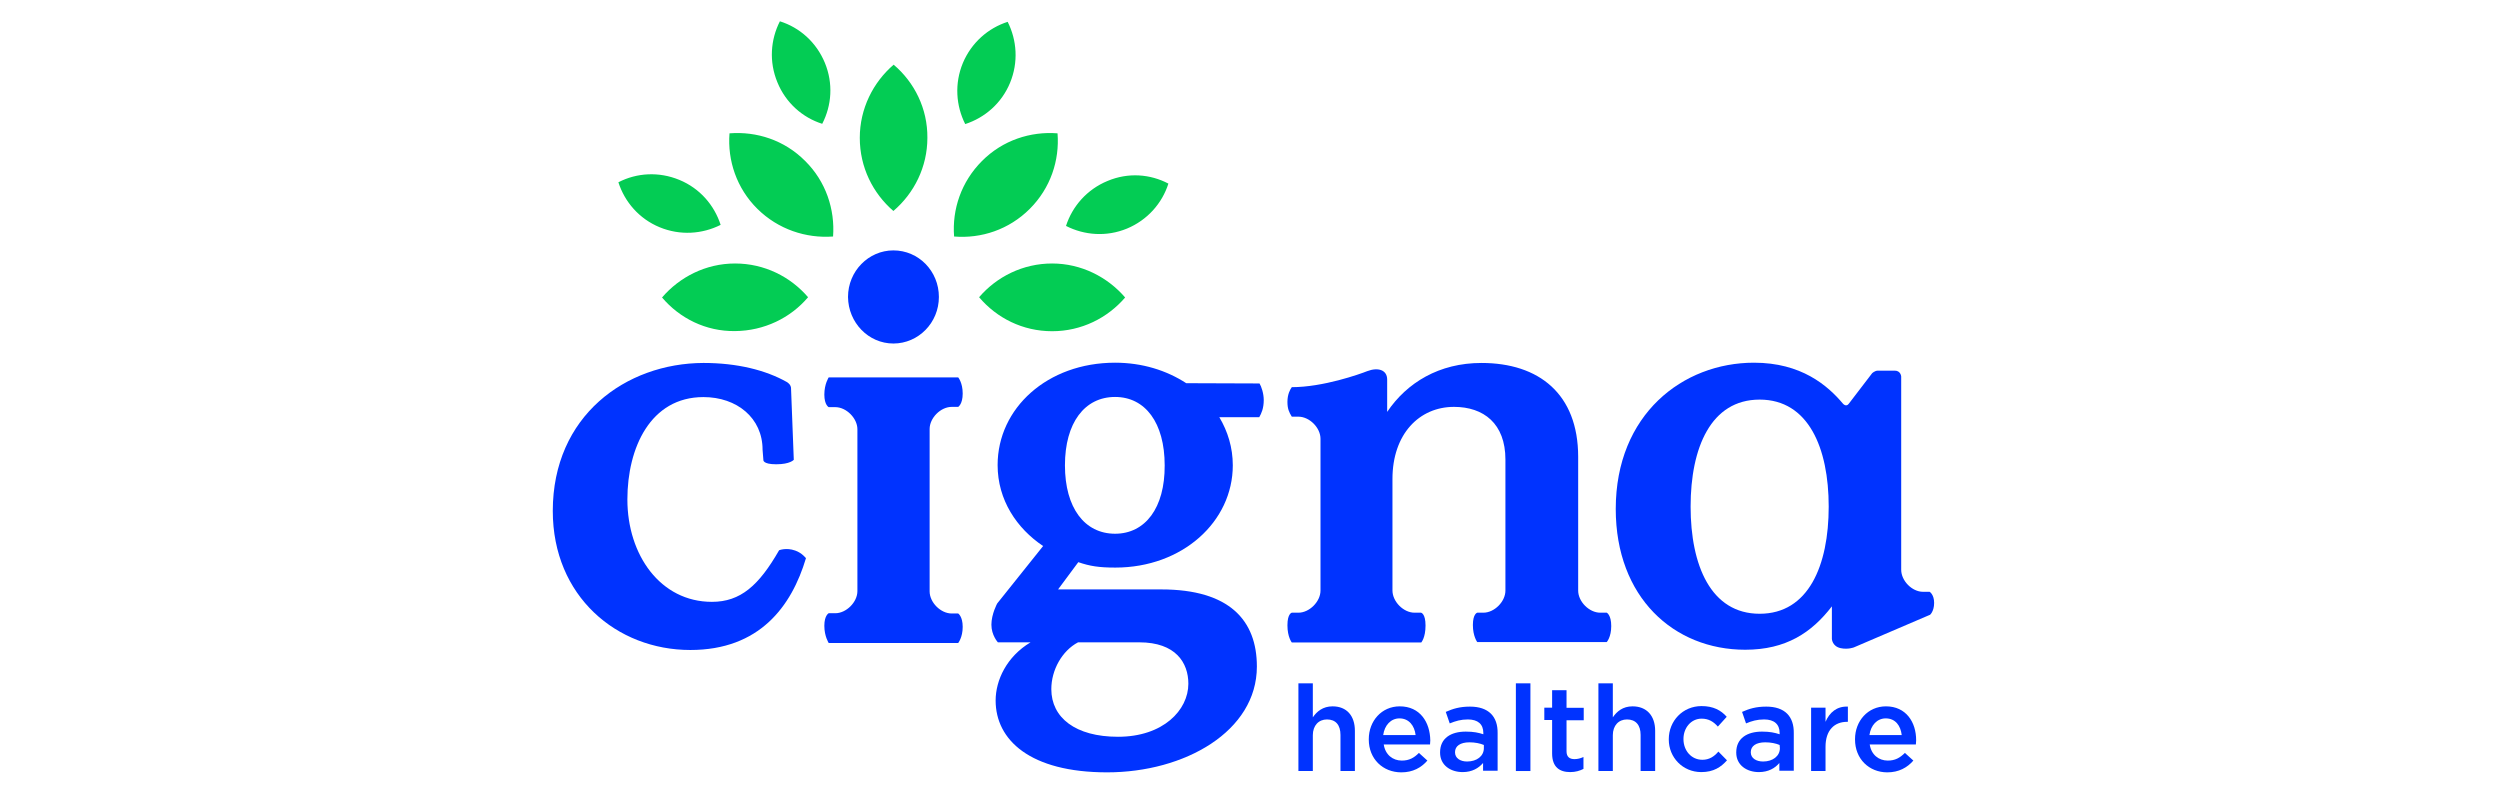
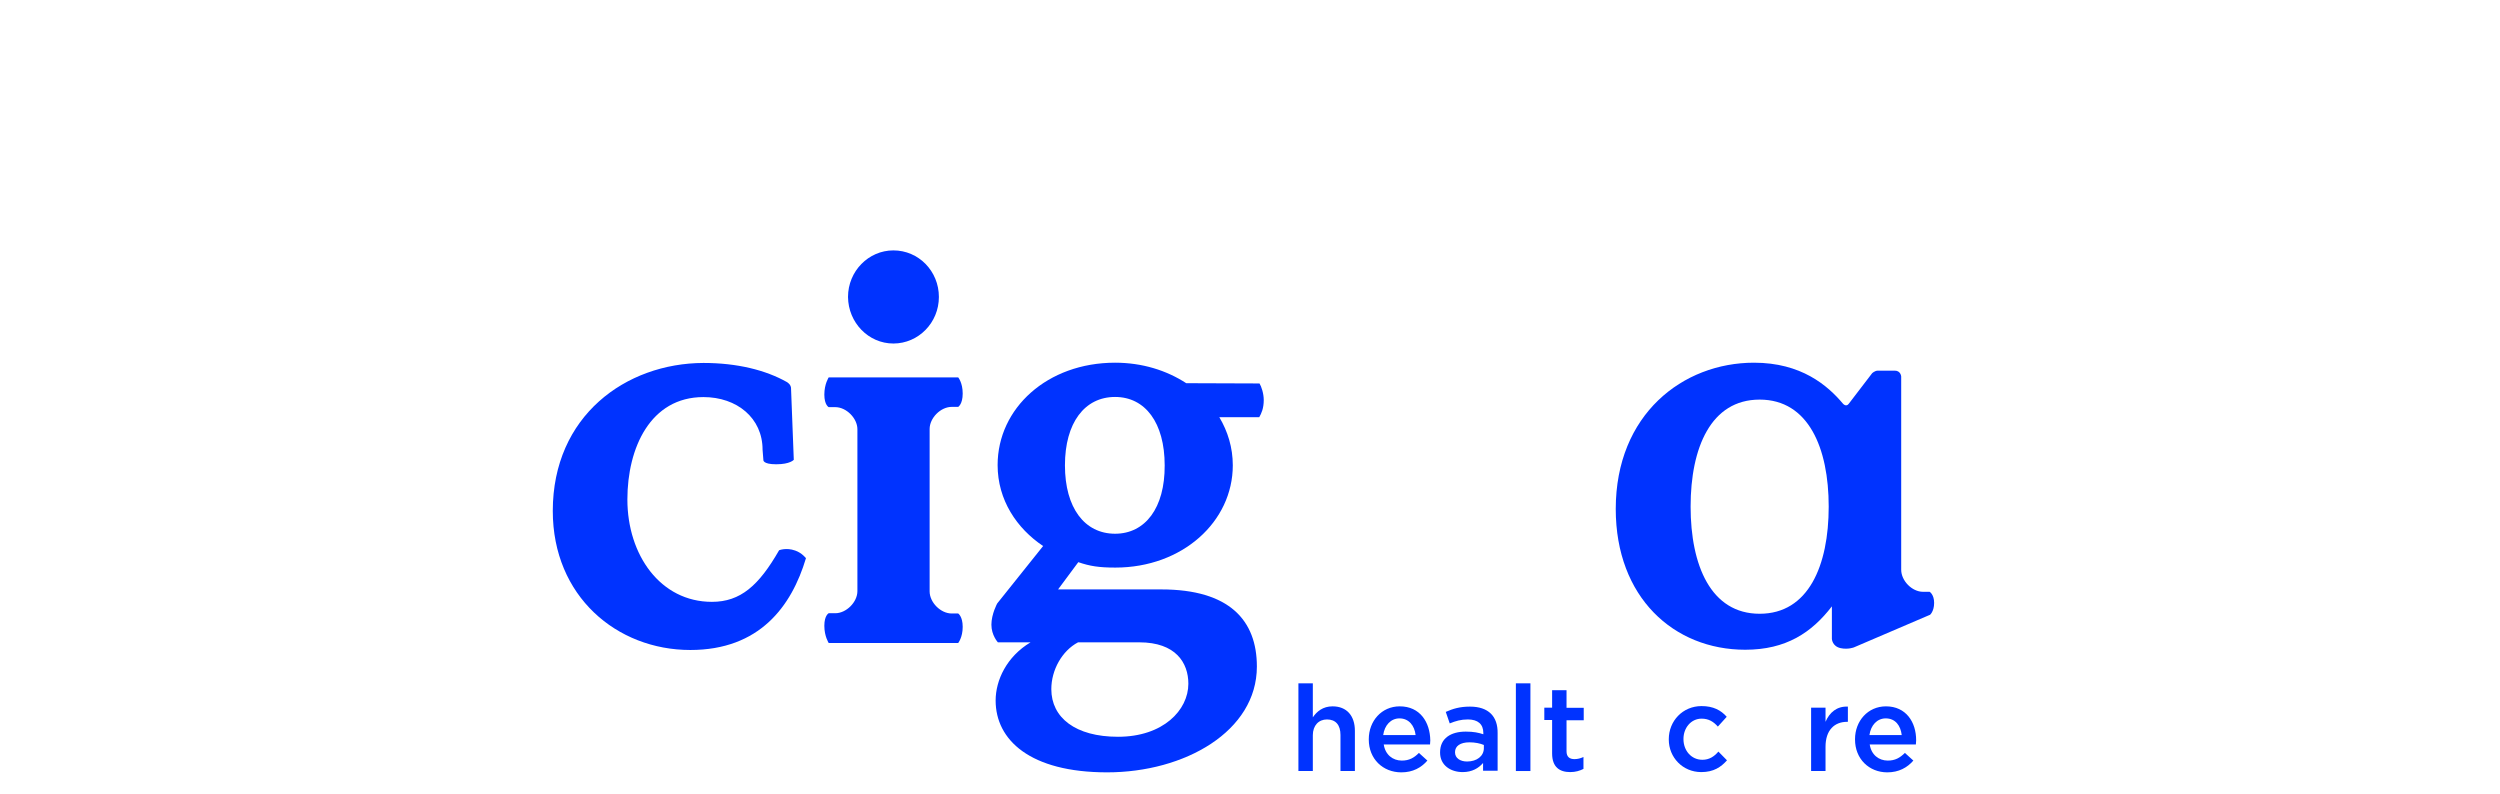
<svg xmlns="http://www.w3.org/2000/svg" xml:space="preserve" width="189px" height="60px" version="1.1" style="shape-rendering:geometricPrecision; text-rendering:geometricPrecision; image-rendering:optimizeQuality; fill-rule:evenodd; clip-rule:evenodd" viewBox="0 0 189 60">
  <defs>
    <style type="text/css">
   
    .fil1 {fill:#03CC54}
    .fil0 {fill:#0033FF;fill-rule:nonzero}
   
  </style>
  </defs>
  <g id="Layer_x0020_1">
    <g id="_1398976960704">
      <path class="fil0" d="M100.74 53.4c-0.73,0 -1.19,0.39 -1.49,0.83l0 -2.57 -1.09 0 0 6.63 1.09 0 0 -2.71c0,-0.73 0.44,-1.19 1.07,-1.19 0.66,0 1.02,0.42 1.02,1.17l0 2.73 1.09 0 0 -3.04c0,-1.14 -0.62,-1.85 -1.69,-1.85z" />
      <path class="fil0" d="M105.82 53.4c-1.37,0 -2.34,1.11 -2.34,2.48l0 0.03c0,1.47 1.07,2.48 2.46,2.48 0.88,0 1.51,-0.36 1.97,-0.89l-0.64 -0.58c-0.37,0.38 -0.75,0.58 -1.29,0.58 -0.69,0 -1.25,-0.44 -1.37,-1.22l3.5 0c0,-0.1 0.02,-0.2 0.02,-0.3 -0.02,-1.39 -0.78,-2.58 -2.31,-2.58zm-1.25 2.17c0.1,-0.74 0.58,-1.26 1.23,-1.26 0.72,0 1.14,0.56 1.22,1.26l-2.45 0z" />
-       <path class="fil0" d="M107.77 47.29c0,-0.92 -0.34,-0.97 -0.34,-0.97l-0.49 0c-0.84,0 -1.67,-0.84 -1.67,-1.68l0 -8.43c0,-3.4 2.03,-5.45 4.65,-5.45 2.24,0 3.89,1.26 3.89,3.98l0 9.91c0,0.83 -0.83,1.67 -1.67,1.67l-0.46 0c0,0 -0.33,0.08 -0.33,0.93 0,0.86 0.33,1.29 0.33,1.29l9.79 0c0,0 0.34,-0.37 0.34,-1.21 0,-0.85 -0.34,-1.01 -0.34,-1.01l-0.49 0c-0.84,0 -1.67,-0.84 -1.67,-1.67l0 -10.11c0,-4.77 -2.98,-7.1 -7.31,-7.1 -3.2,0 -5.64,1.49 -7.13,3.7 0,0 0,-2.19 0,-2.45 0,-0.71 -0.67,-0.95 -1.51,-0.63 -0.55,0.22 -3.33,1.21 -5.7,1.21 -0.13,0.18 -0.33,0.54 -0.33,1.11 0,0.52 0.12,0.78 0.33,1.12l0.5 0c0.83,0 1.67,0.83 1.67,1.67l0 11.48c0,0.83 -0.84,1.67 -1.67,1.67l-0.5 0c0,0 -0.33,0.06 -0.33,0.95 0,0.9 0.33,1.3 0.33,1.3l9.79 0c0,-0.01 0.32,-0.35 0.32,-1.28z" />
      <path class="fil0" d="M89.68 28.97c-1.49,-0.97 -3.33,-1.55 -5.38,-1.55 -5.12,0 -8.88,3.44 -8.88,7.74 0,2.64 1.45,4.79 3.44,6.12l-3.47 4.34c0,0 -0.44,0.8 -0.44,1.61 0,0.8 0.49,1.33 0.49,1.33l2.47 0c-1.81,1.08 -2.64,2.87 -2.64,4.4 0,2.98 2.6,5.43 8.43,5.43 5.86,0 11.32,-3.1 11.32,-8 0,-3.48 -2.06,-5.83 -7.23,-5.83l-7.8 0 1.53 -2.06c0.87,0.3 1.57,0.41 2.8,0.41 5.08,0 8.88,-3.48 8.88,-7.73 0,-1.34 -0.38,-2.57 -1.02,-3.64l3.02 0c0.16,-0.28 0.34,-0.66 0.34,-1.3 0,-0.49 -0.18,-1.03 -0.32,-1.25l-5.54 -0.02zm-8.18 19.59l4.63 0c2.76,0 3.71,1.55 3.71,3.13 0,1.99 -1.9,4.01 -5.32,4.01 -3.22,0 -5.04,-1.45 -5.04,-3.6 0,-1.45 0.81,-2.9 2.02,-3.54zm2.8 -8.21c-2.3,0 -3.79,-1.95 -3.79,-5.17 0,-3.22 1.49,-5.17 3.79,-5.17 2.28,0 3.75,1.95 3.75,5.17 0.02,3.22 -1.47,5.17 -3.75,5.17z" />
      <path class="fil0" d="M60.11 41.62c-0.67,-0.24 -1.21,-0.02 -1.21,-0.02 -1.53,2.67 -2.92,3.9 -5.08,3.9 -3.89,0 -6.39,-3.54 -6.39,-7.74 0,-3.9 1.74,-7.74 5.75,-7.74 2.53,0 4.47,1.58 4.47,3.98l0.06 0.76c0,0 -0.08,0.34 0.97,0.34 1.06,0 1.33,-0.34 1.33,-0.34l-0.21 -5.45c0,0 -0.02,-0.14 -0.1,-0.24 -0.08,-0.1 -0.2,-0.18 -0.2,-0.18 -1.61,-0.91 -3.77,-1.45 -6.32,-1.45 -5.87,0.02 -11.39,4 -11.39,11.19 0,6.45 4.84,10.51 10.4,10.51 5.22,0 7.65,-3.29 8.74,-6.94 0,0 -0.3,-0.4 -0.82,-0.58z" />
      <path class="fil0" d="M67.54 25.97c1.89,0 3.44,-1.57 3.44,-3.52 0,-1.95 -1.53,-3.52 -3.44,-3.52 -1.88,0 -3.43,1.57 -3.43,3.52 0.02,1.95 1.55,3.52 3.43,3.52z" />
      <path class="fil0" d="M70.28 32.43c0,-0.83 0.83,-1.67 1.67,-1.67l0.49 0c0,0 0.34,-0.2 0.34,-1.01 0,-0.82 -0.34,-1.22 -0.34,-1.22l-9.79 0c0,0 -0.33,0.5 -0.33,1.3 0,0.79 0.33,0.95 0.33,0.95l0.5 0c0.83,0 1.67,0.84 1.67,1.67l0 8.32 0 3.92c0,0.83 -0.84,1.67 -1.67,1.67l-0.5 0c0,0 -0.33,0.16 -0.33,0.95 0,0.8 0.33,1.3 0.33,1.3l9.79 0c0,0 0.34,-0.42 0.34,-1.22 0,-0.79 -0.34,-1.01 -0.34,-1.01l-0.49 0c-0.84,0 -1.67,-0.84 -1.67,-1.67l0 -2.87 0 -9.41z" />
-       <path class="fil0" d="M133.53 53.42c-0.78,0 -1.29,0.16 -1.83,0.4l0.3 0.87c0.43,-0.18 0.83,-0.3 1.37,-0.3 0.75,0 1.17,0.36 1.17,1.02l0 0.1c-0.38,-0.12 -0.73,-0.2 -1.33,-0.2 -1.11,0 -1.95,0.49 -1.95,1.57l0 0.02c0,0.95 0.8,1.47 1.71,1.47 0.72,0 1.23,-0.3 1.55,-0.69l0 0.59 1.09 0 0 -2.84c0.02,-1.26 -0.67,-2.01 -2.08,-2.01zm1.03 3.14c0,0.6 -0.54,1.01 -1.27,1.01 -0.52,0 -0.93,-0.25 -0.93,-0.69l0 -0.02c0,-0.46 0.4,-0.74 1.09,-0.74 0.42,0 0.81,0.08 1.09,0.2l0.02 0.24z" />
      <path class="fil0" d="M138.01 54.57l0 -1.07 -1.09 0 0 4.79 1.09 0 0 -1.83c0,-1.27 0.68,-1.89 1.63,-1.89l0.06 0 0 -1.15c-0.83,-0.04 -1.39,0.44 -1.69,1.15z" />
      <path class="fil0" d="M146.22 45.58c0,-0.64 -0.34,-0.84 -0.34,-0.84l-0.5 0c-0.83,0 -1.65,-0.83 -1.65,-1.67l0 -14.61c0,0 -0.03,-0.44 -0.49,-0.44l-1.27 0c-0.24,0 -0.44,0.2 -0.44,0.2l-1.76 2.3c-0.2,0.28 -0.44,0 -0.44,0 -1.17,-1.39 -3.16,-3.1 -6.73,-3.1 -5.37,0 -10.45,3.9 -10.45,11.06 0,6.68 4.39,10.64 9.79,10.64 3.08,0 5.02,-1.29 6.55,-3.28l0 2.46c0,0 0.02,0.56 0.66,0.7 0.57,0.12 1.01,-0.06 1.01,-0.06l5.72 -2.45c0,0.04 0.34,-0.25 0.34,-0.91zm-13.19 0.82c-3.69,0 -5.22,-3.66 -5.22,-8.1 0,-4.45 1.53,-8.09 5.22,-8.09 3.69,0 5.22,3.66 5.22,8.09 0,4.46 -1.53,8.1 -5.22,8.1z" />
      <path class="fil0" d="M111.13 53.42c-0.77,0 -1.29,0.16 -1.83,0.4l0.3 0.87c0.44,-0.18 0.84,-0.3 1.37,-0.3 0.76,0 1.17,0.36 1.17,1.02l0 0.1c-0.37,-0.12 -0.73,-0.2 -1.33,-0.2 -1.11,0 -1.94,0.49 -1.94,1.57l0 0.02c0,0.95 0.79,1.47 1.71,1.47 0.71,0 1.21,-0.3 1.54,-0.69l0 0.59 1.1 0 0 -2.84c0.02,-1.26 -0.68,-2.01 -2.09,-2.01zm1.05 3.14c0,0.6 -0.53,1.01 -1.27,1.01 -0.51,0 -0.91,-0.25 -0.91,-0.69l0 -0.02c0,-0.46 0.4,-0.74 1.09,-0.74 0.42,0 0.81,0.08 1.09,0.2l0 0.24z" />
      <path class="fil0" d="M142.58 53.4c-1.37,0 -2.34,1.11 -2.34,2.48l0 0.03c0,1.47 1.07,2.48 2.44,2.48 0.87,0 1.51,-0.36 1.97,-0.89l-0.64 -0.58c-0.38,0.38 -0.75,0.58 -1.29,0.58 -0.69,0 -1.25,-0.44 -1.37,-1.22l3.49 0c0,-0.1 0.02,-0.2 0.02,-0.3 0.01,-1.39 -0.77,-2.58 -2.28,-2.58zm-1.25 2.17c0.1,-0.74 0.58,-1.26 1.23,-1.26 0.74,0 1.13,0.56 1.21,1.26l-2.44 0z" />
      <path class="fil0" d="M128.7 57.44c-0.84,0 -1.43,-0.7 -1.43,-1.56l0 -0.02c0,-0.83 0.57,-1.53 1.37,-1.53 0.55,0 0.91,0.24 1.23,0.6l0.67 -0.74c-0.43,-0.49 -1.01,-0.81 -1.9,-0.81 -1.43,0 -2.48,1.13 -2.48,2.5l0 0.03c0,1.35 1.05,2.46 2.46,2.46 0.93,0 1.49,-0.38 1.94,-0.89l-0.65 -0.66c-0.32,0.38 -0.7,0.62 -1.21,0.62z" />
      <polygon class="fil0" points="115.7,51.66 114.6,51.66 114.6,58.29 115.7,58.29 " />
      <path class="fil0" d="M118.43 52.18l-1.09 0 0 1.32 -0.59 0 0 0.93 0.59 0 0 2.53c0,1.05 0.58,1.41 1.37,1.41 0.4,0 0.72,-0.1 1,-0.24l0 -0.9c-0.22,0.1 -0.44,0.16 -0.68,0.16 -0.38,0 -0.6,-0.18 -0.6,-0.59l0 -2.35 1.3 0 0 -0.94 -1.3 0 0 -1.33z" />
-       <path class="fil0" d="M123.42 53.4c-0.74,0 -1.19,0.39 -1.49,0.83l0 -2.57 -1.09 0 0 6.63 1.09 0 0 -2.71c0,-0.73 0.44,-1.19 1.07,-1.19 0.66,0 1.03,0.42 1.03,1.17l0 2.73 1.1 0 0 -3.04c0,-1.14 -0.64,-1.85 -1.71,-1.85z" />
-       <path class="fil1" d="M65 10.42c0,-2.21 1.01,-4.2 2.56,-5.53 1.57,1.33 2.57,3.32 2.55,5.53 0,2.2 -1,4.19 -2.57,5.53 -1.55,-1.34 -2.54,-3.3 -2.54,-5.53zm7.79 -5.65c-0.64,1.55 -0.52,3.22 0.18,4.61 1.48,-0.48 2.75,-1.57 3.39,-3.12 0.64,-1.55 0.52,-3.22 -0.18,-4.61 -1.47,0.47 -2.74,1.57 -3.39,3.12zm-14.02 1.45c0.63,1.55 1.9,2.67 3.39,3.14 0.72,-1.39 0.84,-3.06 0.2,-4.61 -0.65,-1.57 -1.91,-2.67 -3.4,-3.14 -0.71,1.39 -0.83,3.06 -0.19,4.61zm-8.9 10.96c1.55,0.64 3.22,0.52 4.61,-0.18 -0.48,-1.49 -1.57,-2.76 -3.12,-3.4 -1.55,-0.64 -3.22,-0.54 -4.61,0.18 0.48,1.49 1.57,2.76 3.12,3.4zm33.86 -3.5c-1.55,0.64 -2.66,1.91 -3.14,3.4 1.39,0.71 3.06,0.84 4.61,0.2 1.54,-0.64 2.66,-1.91 3.13,-3.4 -1.37,-0.72 -3.03,-0.86 -4.6,-0.2zm-4.19 6.24c-2.21,0 -4.19,1 -5.52,2.55 1.33,1.57 3.29,2.57 5.52,2.57 2.22,0 4.19,-1 5.52,-2.55 -1.33,-1.55 -3.32,-2.57 -5.52,-2.57zm-5.3 -7.75c-1.57,1.57 -2.27,3.66 -2.11,5.71 2.05,0.17 4.15,-0.52 5.72,-2.09 1.57,-1.57 2.26,-3.66 2.1,-5.71 -2.04,-0.16 -4.15,0.52 -5.71,2.09zm-18.67 7.75c-2.21,0 -4.19,1.02 -5.52,2.57 1.33,1.57 3.31,2.57 5.52,2.54 2.2,-0.02 4.19,-0.99 5.52,-2.56 -1.33,-1.55 -3.3,-2.55 -5.52,-2.55zm5.3 -7.75c-1.57,-1.58 -3.67,-2.25 -5.72,-2.09 -0.16,2.05 0.54,4.16 2.11,5.71 1.57,1.55 3.67,2.24 5.72,2.09 0.15,-2.05 -0.54,-4.16 -2.11,-5.71z" />
    </g>
  </g>
</svg>